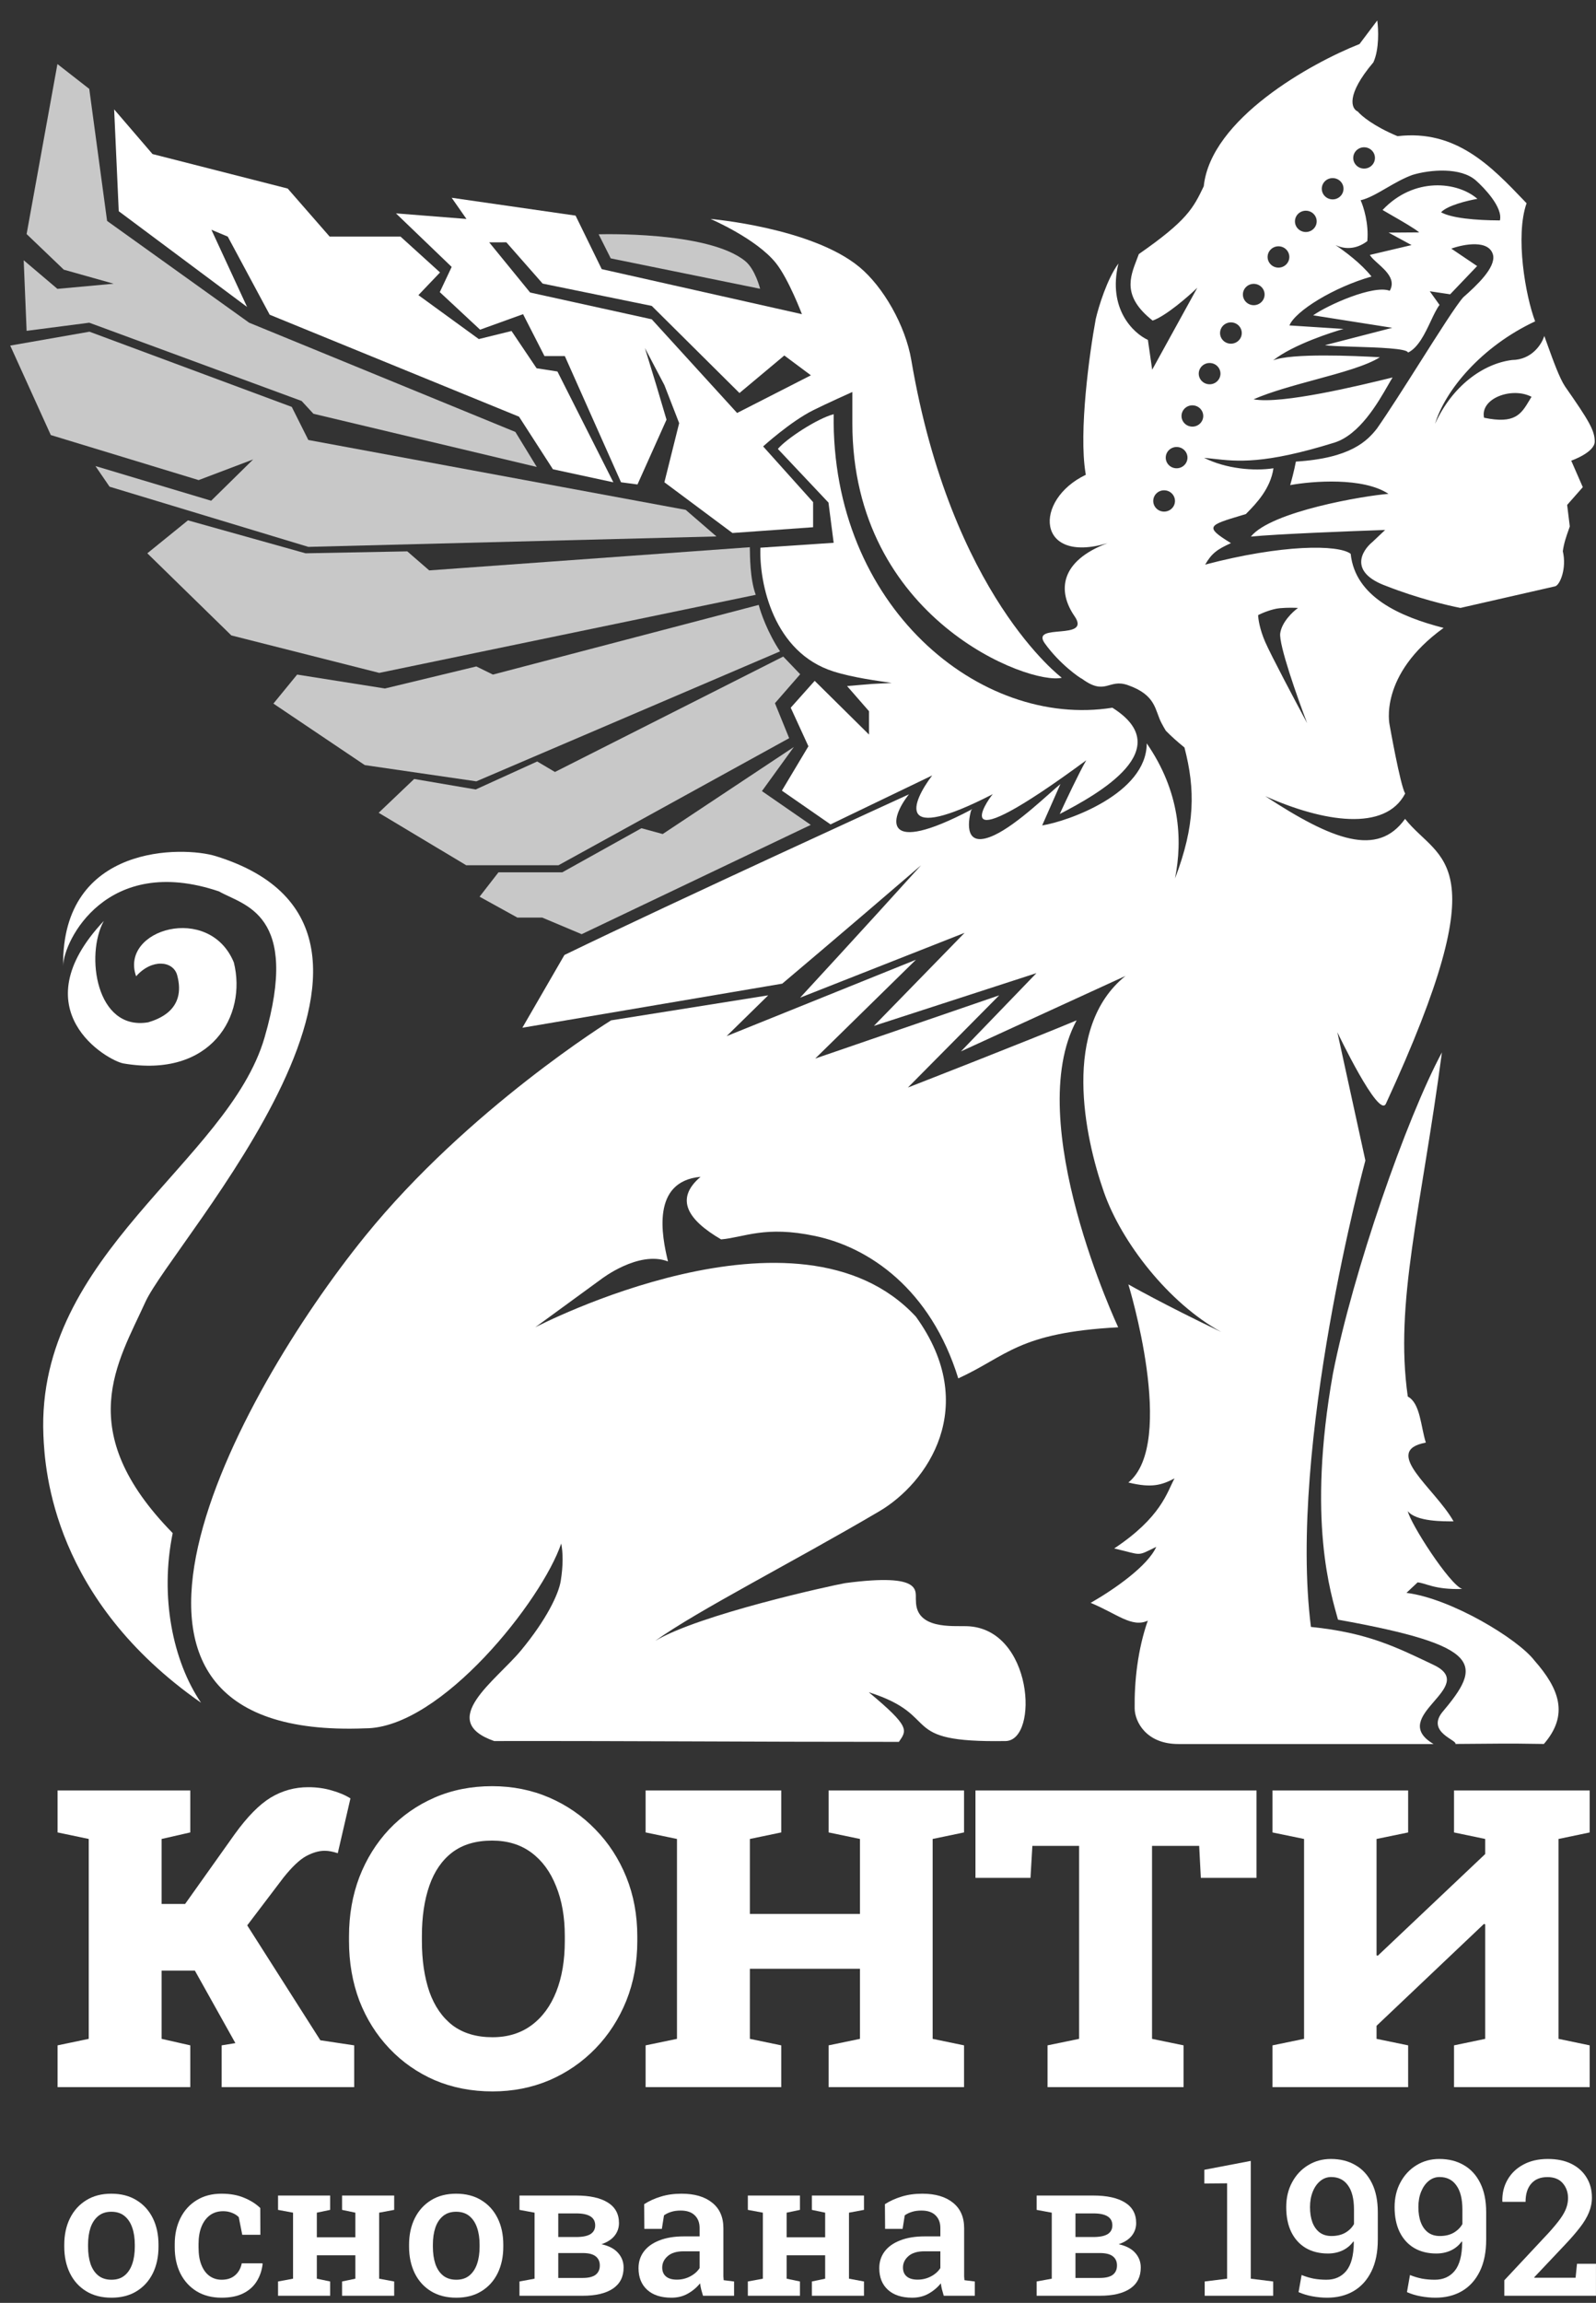
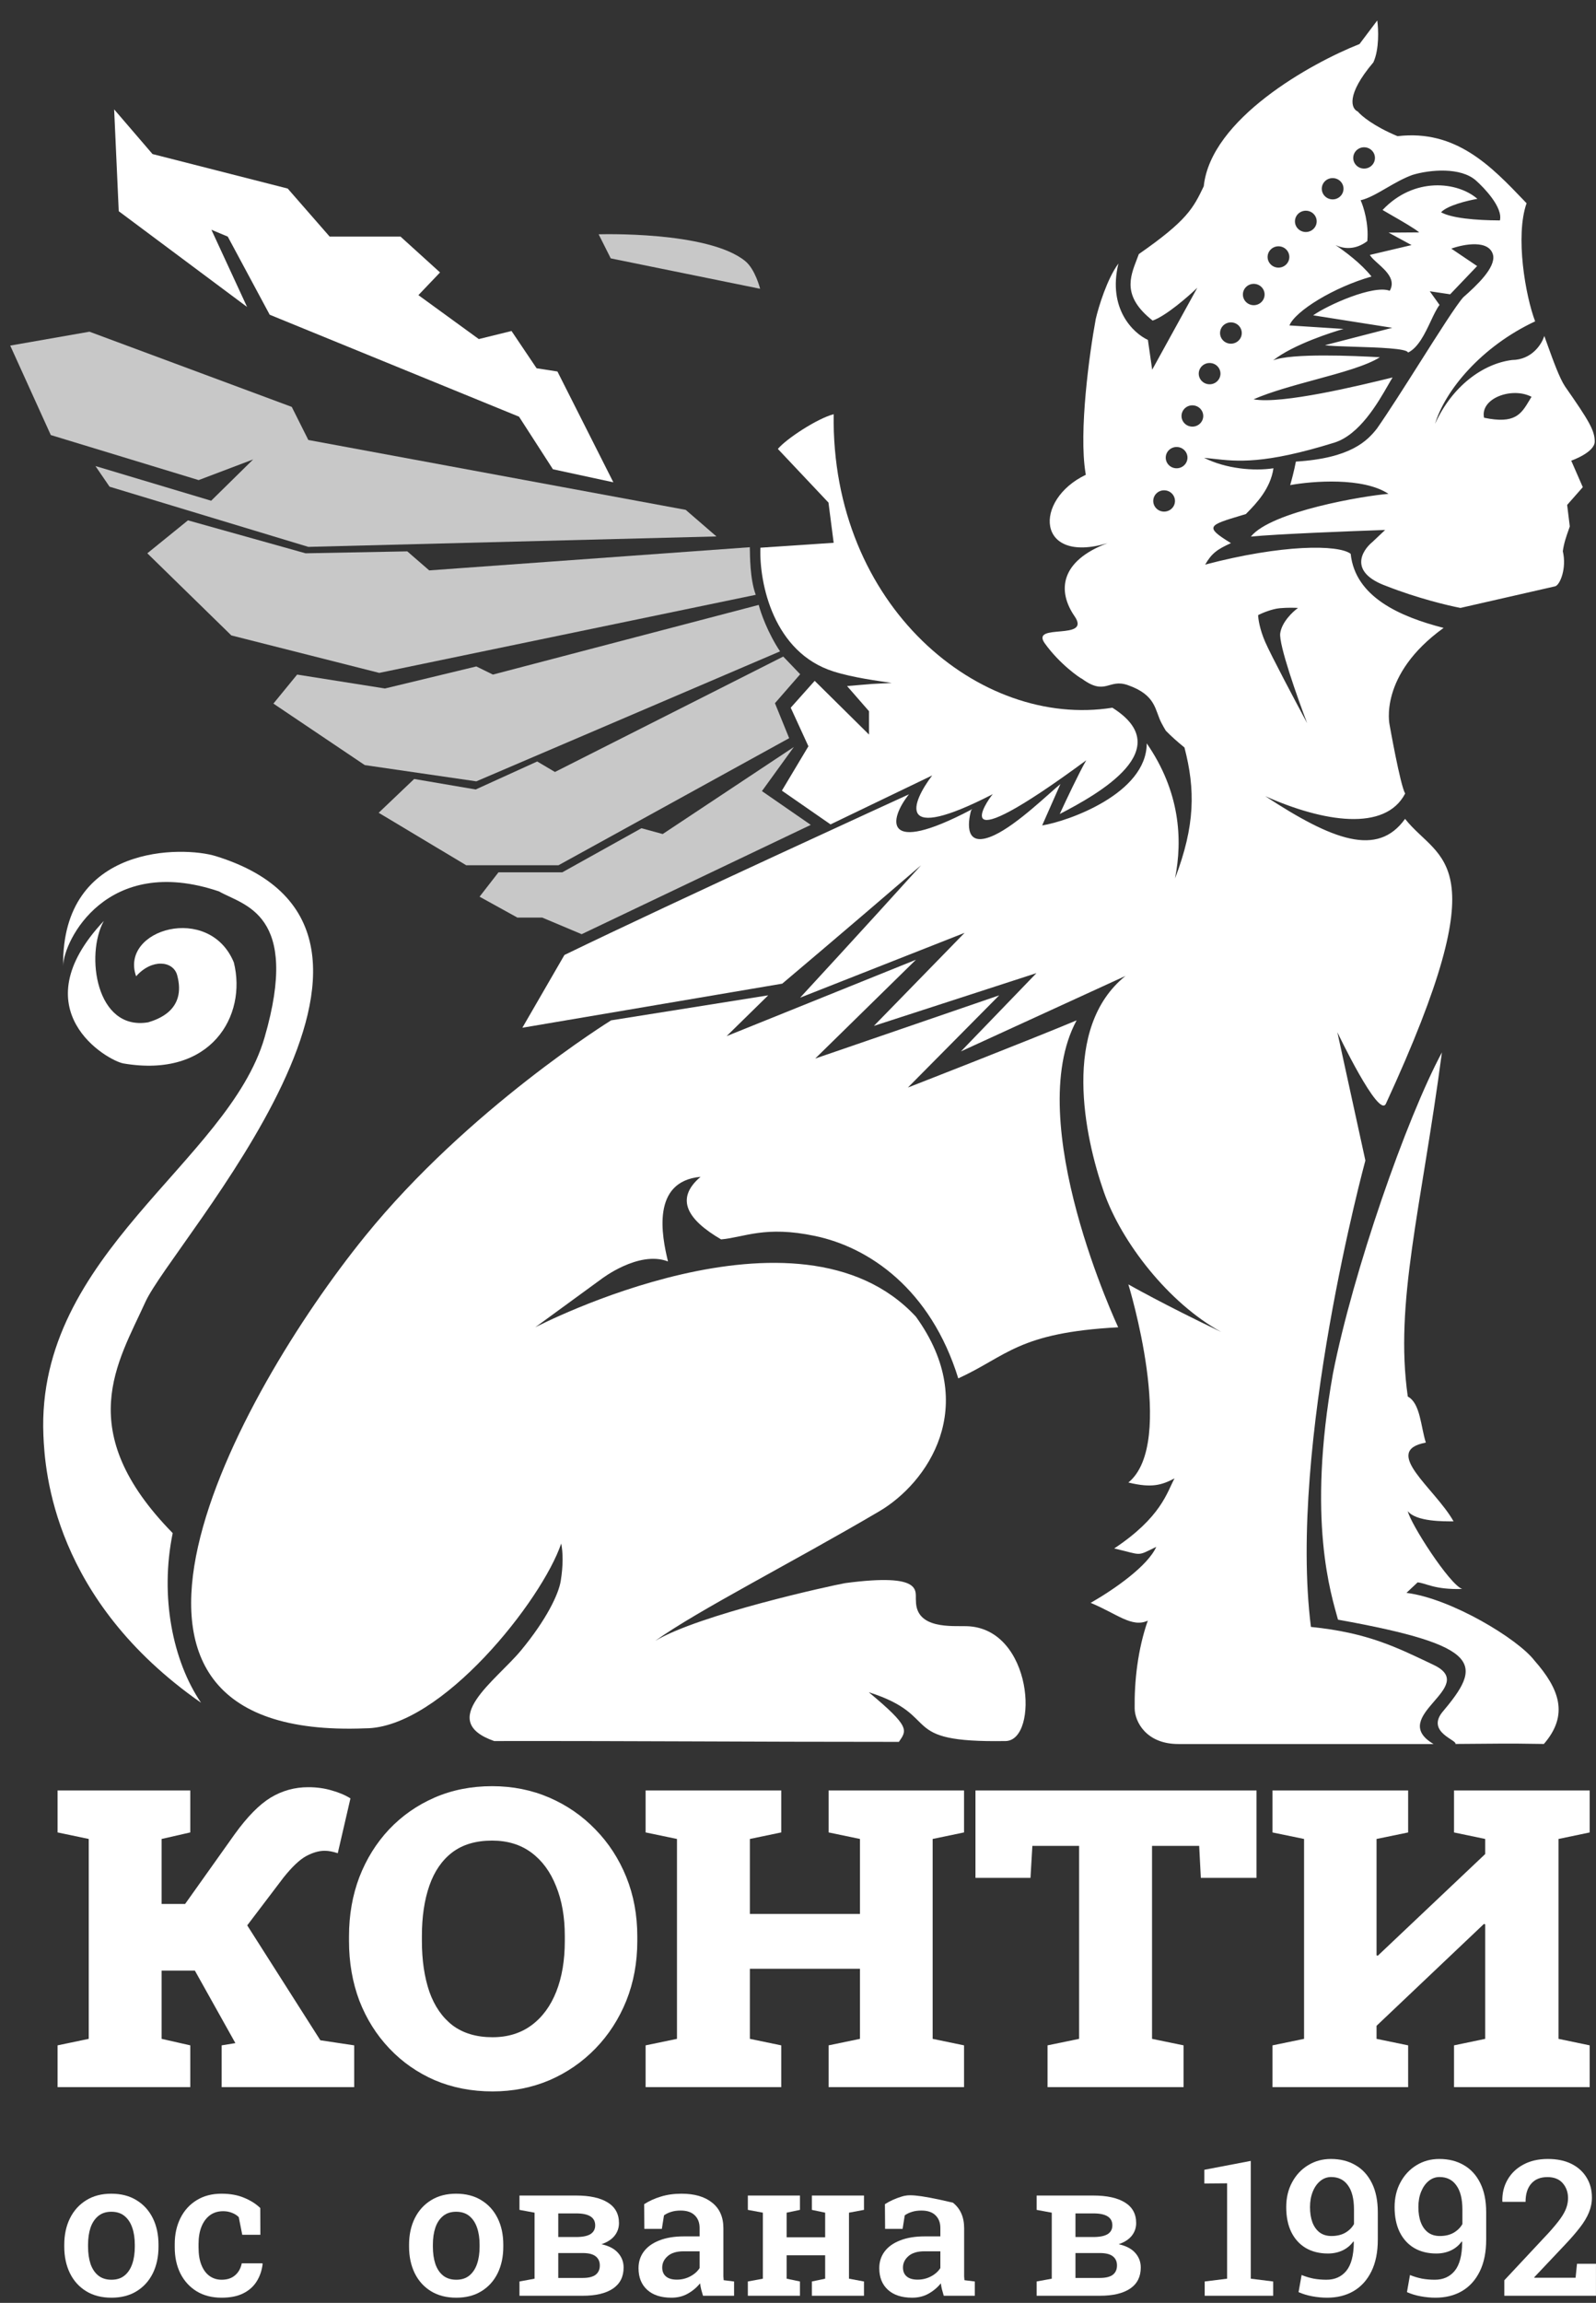
<svg xmlns="http://www.w3.org/2000/svg" width="52" height="75" viewBox="0 0 52 75" fill="none">
  <rect x="0" y="0" width="52" height="75" fill="#333333" stroke="none" />
  <g clip-path="url(#clip0_1_5247)">
    <path d="M6.2 66.614L5.266 66.402V64.179H6.349L7.662 66.528L7.669 66.541L7.222 66.614V67.975H11.54V66.614L10.437 66.448L8.055 62.706L9.239 61.146C9.519 60.797 9.765 60.564 9.977 60.449C10.193 60.334 10.392 60.277 10.572 60.277C10.644 60.277 10.714 60.283 10.782 60.297C10.85 60.31 10.924 60.33 11.005 60.356L11.418 58.571C11.251 58.465 11.048 58.379 10.809 58.312C10.575 58.242 10.319 58.206 10.044 58.206C9.602 58.206 9.194 58.319 8.819 58.545C8.449 58.77 8.059 59.166 7.649 59.733L6.031 62.009H5.266V59.892L6.2 59.679V58.312H1.876V59.679L2.891 59.892V66.402L1.876 66.614V67.975H6.2V66.614Z" fill="white" />
    <path d="M18.402 63.216C18.402 63.844 18.31 64.393 18.125 64.862C17.94 65.331 17.672 65.696 17.32 65.957C16.968 66.218 16.544 66.349 16.047 66.349C15.524 66.349 15.091 66.22 14.748 65.964C14.409 65.703 14.157 65.338 13.99 64.869C13.828 64.395 13.746 63.844 13.746 63.216V63.05C13.746 62.422 13.828 61.876 13.99 61.411C14.152 60.947 14.4 60.586 14.734 60.33C15.073 60.073 15.506 59.945 16.034 59.945C16.535 59.945 16.961 60.075 17.313 60.336C17.665 60.597 17.933 60.962 18.118 61.431C18.308 61.896 18.402 62.435 18.402 63.05V63.216ZM19.397 59.58C18.969 59.137 18.468 58.792 17.895 58.544C17.322 58.297 16.701 58.173 16.034 58.173C15.352 58.173 14.728 58.297 14.159 58.544C13.591 58.792 13.097 59.137 12.677 59.58C12.262 60.022 11.939 60.54 11.709 61.133C11.484 61.725 11.371 62.369 11.371 63.064V63.216C11.371 63.915 11.484 64.564 11.709 65.161C11.939 65.753 12.264 66.271 12.684 66.713C13.103 67.156 13.597 67.501 14.166 67.749C14.739 67.992 15.366 68.114 16.047 68.114C16.71 68.114 17.329 67.992 17.902 67.749C18.475 67.501 18.975 67.156 19.404 66.713C19.833 66.271 20.166 65.753 20.406 65.161C20.645 64.564 20.764 63.915 20.764 63.216V63.064C20.764 62.369 20.645 61.725 20.406 61.133C20.166 60.54 19.83 60.022 19.397 59.58Z" fill="white" />
    <path d="M31.41 59.679V58.312H26.997V59.679L28.019 59.892V62.334H24.432V59.892L25.454 59.679V58.312H21.035V59.679L22.057 59.892V66.402L21.035 66.614V67.975H25.454V66.614L24.432 66.402V64.119H28.019V66.402L26.997 66.614V67.975H31.41V66.614L30.387 66.402V59.892L31.41 59.679Z" fill="white" />
    <path d="M40.939 58.312H31.782V61.159H33.575L33.636 60.117H35.159V66.402L34.13 66.614V67.975H38.563V66.614L37.535 66.402V60.117H39.071L39.125 61.159H40.939V58.312Z" fill="white" />
    <path d="M51.794 59.68V58.312H50.779H48.39H47.374V59.68L48.39 59.892V60.383L44.891 63.694L44.85 63.681V59.892L45.879 59.68V58.312H44.85H42.488H41.46V59.68L42.488 59.892V66.402L41.46 66.614V67.975H45.879V66.614L44.85 66.402V65.977L48.349 62.659L48.39 62.672V66.402L47.374 66.614V67.975H51.794V66.614L50.779 66.402V59.892L51.794 59.68Z" fill="white" />
    <path d="M4.392 73.17C4.392 73.381 4.365 73.568 4.309 73.731C4.254 73.892 4.17 74.019 4.057 74.111C3.946 74.202 3.805 74.247 3.632 74.247C3.46 74.247 3.317 74.202 3.202 74.111C3.089 74.019 3.005 73.892 2.949 73.731C2.896 73.568 2.869 73.381 2.869 73.17V73.107C2.869 72.898 2.896 72.713 2.949 72.552C3.005 72.391 3.089 72.264 3.202 72.171C3.315 72.079 3.456 72.033 3.626 72.033C3.801 72.033 3.944 72.079 4.057 72.171C4.17 72.264 4.254 72.391 4.309 72.552C4.365 72.713 4.392 72.898 4.392 73.107V73.17ZM4.451 71.659C4.221 71.516 3.946 71.445 3.626 71.445C3.31 71.445 3.038 71.516 2.808 71.659C2.578 71.802 2.402 71.998 2.279 72.247C2.156 72.496 2.094 72.783 2.094 73.107V73.17C2.094 73.496 2.156 73.784 2.279 74.036C2.402 74.285 2.578 74.48 2.808 74.621C3.038 74.762 3.312 74.832 3.632 74.832C3.95 74.832 4.223 74.762 4.451 74.621C4.68 74.48 4.857 74.285 4.98 74.036C5.103 73.784 5.164 73.496 5.164 73.17V73.107C5.164 72.781 5.103 72.493 4.98 72.244C4.857 71.995 4.68 71.799 4.451 71.659Z" fill="white" />
    <path d="M7.877 73.713C7.843 73.88 7.769 74.01 7.656 74.105C7.545 74.2 7.401 74.247 7.222 74.247C7.075 74.247 6.943 74.207 6.828 74.126C6.716 74.046 6.628 73.927 6.564 73.77C6.5 73.613 6.469 73.421 6.469 73.191V73.085C6.469 72.872 6.499 72.686 6.561 72.528C6.624 72.367 6.716 72.241 6.835 72.15C6.956 72.06 7.101 72.015 7.271 72.015C7.376 72.015 7.472 72.033 7.561 72.069C7.649 72.103 7.722 72.15 7.779 72.208L7.893 72.784H8.483L8.48 71.912C8.345 71.779 8.172 71.669 7.961 71.581C7.749 71.49 7.501 71.445 7.216 71.445C6.904 71.445 6.634 71.516 6.404 71.659C6.176 71.799 6.001 71.994 5.878 72.241C5.755 72.488 5.693 72.77 5.693 73.085V73.191C5.693 73.513 5.755 73.797 5.878 74.045C6.003 74.29 6.179 74.483 6.407 74.624C6.637 74.763 6.907 74.832 7.219 74.832C7.504 74.832 7.74 74.785 7.927 74.69C8.115 74.596 8.261 74.466 8.363 74.301C8.468 74.134 8.533 73.944 8.557 73.731L8.548 73.713H7.877Z" fill="white" />
-     <path d="M11.578 71.505H11.145V71.972L11.578 72.063V72.865H10.323V72.063L10.757 71.972V71.505H9.059V71.972L9.548 72.063V74.213L9.059 74.304V74.769H10.757V74.304L10.323 74.213V73.451H11.578V74.213L11.145 74.304V74.769H12.843V74.304L12.353 74.213V72.063L12.843 71.972V71.505H12.353H11.578Z" fill="white" />
    <path d="M15.626 73.17C15.626 73.381 15.599 73.568 15.543 73.731C15.488 73.892 15.404 74.019 15.291 74.111C15.18 74.202 15.039 74.247 14.867 74.247C14.694 74.247 14.551 74.202 14.436 74.111C14.323 74.019 14.239 73.892 14.184 73.731C14.13 73.568 14.104 73.381 14.104 73.17V73.107C14.104 72.898 14.13 72.713 14.184 72.552C14.239 72.391 14.323 72.264 14.436 72.171C14.549 72.079 14.69 72.033 14.86 72.033C15.035 72.033 15.178 72.079 15.291 72.171C15.404 72.264 15.488 72.391 15.543 72.552C15.599 72.713 15.626 72.898 15.626 73.107V73.17ZM15.685 71.659C15.455 71.516 15.18 71.445 14.86 71.445C14.545 71.445 14.272 71.516 14.042 71.659C13.812 71.802 13.636 71.998 13.513 72.247C13.39 72.496 13.328 72.783 13.328 73.107V73.17C13.328 73.496 13.39 73.784 13.513 74.036C13.636 74.285 13.812 74.48 14.042 74.621C14.272 74.762 14.547 74.832 14.867 74.832C15.184 74.832 15.457 74.762 15.685 74.621C15.915 74.48 16.091 74.285 16.214 74.036C16.337 73.784 16.398 73.496 16.398 73.17V73.107C16.398 72.781 16.337 72.493 16.214 72.244C16.091 71.995 15.915 71.799 15.685 71.659Z" fill="white" />
    <path d="M19.404 74.087C19.312 74.155 19.171 74.189 18.983 74.189H18.189V73.378H18.986C19.176 73.378 19.317 73.413 19.407 73.484C19.497 73.554 19.543 73.654 19.543 73.782C19.543 73.915 19.496 74.016 19.404 74.087ZM18.189 72.087H18.776C19.187 72.087 19.392 72.217 19.392 72.476C19.392 72.601 19.341 72.695 19.241 72.76C19.143 72.822 18.991 72.854 18.786 72.856H18.189V72.087ZM19.595 73.091C19.783 73.027 19.926 72.936 20.022 72.817C20.119 72.696 20.167 72.558 20.167 72.401C20.167 72.105 20.045 71.882 19.801 71.731C19.557 71.58 19.213 71.505 18.77 71.505H17.417H16.925V71.972L17.417 72.063V74.213L16.925 74.304V74.769H18.986C19.412 74.769 19.74 74.691 19.97 74.536C20.202 74.379 20.318 74.15 20.318 73.849C20.318 73.666 20.257 73.507 20.136 73.372C20.015 73.235 19.835 73.142 19.595 73.091Z" fill="white" />
    <path d="M22.794 73.867C22.726 73.975 22.625 74.066 22.489 74.138C22.354 74.209 22.208 74.244 22.053 74.244C21.899 74.244 21.781 74.21 21.699 74.141C21.617 74.073 21.576 73.975 21.576 73.849C21.576 73.708 21.634 73.585 21.751 73.481C21.87 73.374 22.045 73.321 22.277 73.321H22.794V73.867ZM23.569 74.138C23.569 74.096 23.569 74.053 23.569 74.009V72.57C23.569 72.208 23.447 71.93 23.203 71.737C22.961 71.542 22.629 71.445 22.206 71.445C21.96 71.445 21.737 71.476 21.536 71.538C21.335 71.598 21.152 71.681 20.988 71.786L20.994 72.591H21.564L21.634 72.15C21.704 72.1 21.783 72.062 21.871 72.036C21.959 72.008 22.061 71.994 22.176 71.994C22.377 71.994 22.529 72.045 22.634 72.147C22.741 72.25 22.794 72.388 22.794 72.561V72.835H22.287C21.971 72.835 21.702 72.879 21.48 72.968C21.259 73.054 21.091 73.175 20.976 73.33C20.861 73.485 20.804 73.665 20.804 73.87C20.804 74.169 20.898 74.405 21.087 74.576C21.275 74.747 21.539 74.832 21.877 74.832C22.074 74.832 22.251 74.789 22.406 74.702C22.564 74.614 22.699 74.501 22.809 74.365C22.818 74.431 22.83 74.497 22.846 74.564C22.865 74.63 22.884 74.698 22.905 74.769H23.917V74.304L23.578 74.262C23.574 74.222 23.571 74.181 23.569 74.138Z" fill="white" />
    <path d="M26.885 71.505H26.452V71.972L26.885 72.063V72.865H25.63V72.063L26.064 71.972V71.505H24.366V71.972L24.855 72.063V74.213L24.366 74.304V74.769H26.064V74.304L25.63 74.213V73.451H26.885V74.213L26.452 74.304V74.769H28.15V74.304L27.661 74.213V72.063L28.15 71.972V71.505H27.661H26.885Z" fill="white" />
-     <path d="M30.638 73.867C30.57 73.975 30.469 74.066 30.334 74.138C30.198 74.209 30.053 74.244 29.897 74.244C29.743 74.244 29.625 74.21 29.543 74.141C29.461 74.073 29.42 73.975 29.42 73.849C29.42 73.708 29.478 73.585 29.595 73.481C29.714 73.374 29.89 73.321 30.121 73.321H30.638V73.867ZM31.413 74.138C31.413 74.096 31.413 74.053 31.413 74.009V72.57C31.413 72.208 31.291 71.93 31.047 71.737C30.805 71.542 30.473 71.445 30.051 71.445C29.805 71.445 29.581 71.476 29.38 71.538C29.179 71.598 28.997 71.681 28.832 71.786L28.838 72.591H29.408L29.478 72.15C29.548 72.1 29.627 72.062 29.715 72.036C29.804 72.008 29.905 71.994 30.02 71.994C30.221 71.994 30.374 72.045 30.478 72.147C30.585 72.25 30.638 72.388 30.638 72.561V72.835H30.131C29.815 72.835 29.546 72.879 29.325 72.968C29.103 73.054 28.935 73.175 28.82 73.33C28.705 73.485 28.648 73.665 28.648 73.87C28.648 74.169 28.742 74.405 28.931 74.576C29.119 74.747 29.383 74.832 29.721 74.832C29.918 74.832 30.095 74.789 30.251 74.702C30.409 74.614 30.543 74.501 30.654 74.365C30.662 74.431 30.674 74.497 30.691 74.564C30.709 74.63 30.729 74.698 30.749 74.769H31.761V74.304L31.423 74.262C31.419 74.222 31.415 74.181 31.413 74.138Z" fill="white" />
+     <path d="M30.638 73.867C30.57 73.975 30.469 74.066 30.334 74.138C30.198 74.209 30.053 74.244 29.897 74.244C29.743 74.244 29.625 74.21 29.543 74.141C29.461 74.073 29.42 73.975 29.42 73.849C29.42 73.708 29.478 73.585 29.595 73.481C29.714 73.374 29.89 73.321 30.121 73.321H30.638V73.867ZM31.413 74.138C31.413 74.096 31.413 74.053 31.413 74.009V72.57C31.413 72.208 31.291 71.93 31.047 71.737C29.805 71.445 29.581 71.476 29.38 71.538C29.179 71.598 28.997 71.681 28.832 71.786L28.838 72.591H29.408L29.478 72.15C29.548 72.1 29.627 72.062 29.715 72.036C29.804 72.008 29.905 71.994 30.02 71.994C30.221 71.994 30.374 72.045 30.478 72.147C30.585 72.25 30.638 72.388 30.638 72.561V72.835H30.131C29.815 72.835 29.546 72.879 29.325 72.968C29.103 73.054 28.935 73.175 28.82 73.33C28.705 73.485 28.648 73.665 28.648 73.87C28.648 74.169 28.742 74.405 28.931 74.576C29.119 74.747 29.383 74.832 29.721 74.832C29.918 74.832 30.095 74.789 30.251 74.702C30.409 74.614 30.543 74.501 30.654 74.365C30.662 74.431 30.674 74.497 30.691 74.564C30.709 74.63 30.729 74.698 30.749 74.769H31.761V74.304L31.423 74.262C31.419 74.222 31.415 74.181 31.413 74.138Z" fill="white" />
    <path d="M36.255 74.087C36.163 74.155 36.022 74.189 35.834 74.189H35.04V73.378H35.836C36.027 73.378 36.168 73.413 36.258 73.484C36.348 73.554 36.393 73.654 36.393 73.782C36.393 73.915 36.347 74.016 36.255 74.087ZM35.04 72.087H35.627C36.038 72.087 36.242 72.217 36.242 72.476C36.242 72.601 36.192 72.695 36.092 72.76C35.993 72.822 35.842 72.854 35.637 72.856H35.04V72.087ZM36.446 73.091C36.634 73.027 36.777 72.936 36.873 72.817C36.969 72.696 37.018 72.558 37.018 72.401C37.018 72.105 36.896 71.882 36.652 71.731C36.408 71.58 36.064 71.505 35.621 71.505H34.268H33.775V71.972L34.268 72.063V74.213L33.775 74.304V74.769H35.836C36.263 74.769 36.591 74.691 36.821 74.536C37.053 74.379 37.168 74.15 37.168 73.849C37.168 73.666 37.108 73.507 36.987 73.372C36.866 73.235 36.685 73.142 36.446 73.091Z" fill="white" />
    <path d="M40.752 70.377L39.239 70.666V71.113L39.981 71.107V74.213L39.251 74.304V74.769H41.482V74.304L40.752 74.213V70.377Z" fill="white" />
    <path d="M44.115 72.434C44.05 72.551 43.954 72.645 43.829 72.718C43.704 72.788 43.554 72.823 43.38 72.823C43.23 72.823 43.103 72.785 42.998 72.709C42.894 72.63 42.815 72.52 42.761 72.38C42.709 72.239 42.682 72.073 42.682 71.882C42.682 71.695 42.712 71.528 42.771 71.381C42.83 71.233 42.912 71.116 43.017 71.031C43.121 70.945 43.24 70.902 43.371 70.902C43.607 70.902 43.789 70.992 43.918 71.173C44.05 71.352 44.115 71.617 44.115 71.966V72.434ZM44.164 70.516C43.937 70.381 43.669 70.314 43.362 70.314C43.087 70.314 42.839 70.382 42.617 70.519C42.398 70.653 42.224 70.839 42.097 71.077C41.97 71.312 41.907 71.581 41.907 71.882C41.907 72.198 41.962 72.469 42.073 72.696C42.185 72.922 42.343 73.095 42.546 73.215C42.751 73.334 42.991 73.393 43.266 73.393C43.443 73.393 43.603 73.359 43.746 73.291C43.89 73.222 44.008 73.123 44.1 72.992L44.109 73.037C44.105 73.456 44.024 73.762 43.866 73.957C43.708 74.15 43.492 74.247 43.217 74.247C43.071 74.247 42.932 74.235 42.799 74.211C42.665 74.184 42.535 74.145 42.408 74.093L42.309 74.651C42.445 74.711 42.595 74.757 42.758 74.787C42.922 74.817 43.083 74.832 43.239 74.832C43.567 74.832 43.854 74.761 44.1 74.618C44.348 74.473 44.542 74.26 44.681 73.978C44.821 73.695 44.891 73.348 44.891 72.938V72.051C44.891 71.677 44.827 71.361 44.7 71.104C44.572 70.844 44.394 70.648 44.164 70.516Z" fill="white" />
    <path d="M47.647 72.434C47.581 72.551 47.485 72.645 47.36 72.718C47.235 72.788 47.086 72.823 46.911 72.823C46.762 72.823 46.634 72.785 46.53 72.709C46.425 72.63 46.346 72.52 46.293 72.38C46.239 72.239 46.213 72.073 46.213 71.882C46.213 71.695 46.242 71.528 46.302 71.381C46.362 71.233 46.444 71.116 46.548 71.031C46.653 70.945 46.771 70.902 46.902 70.902C47.138 70.902 47.321 70.992 47.449 71.173C47.581 71.352 47.647 71.617 47.647 71.966V72.434ZM47.696 70.516C47.468 70.381 47.2 70.314 46.893 70.314C46.618 70.314 46.37 70.382 46.148 70.519C45.929 70.653 45.756 70.839 45.628 71.077C45.501 71.312 45.438 71.581 45.438 71.882C45.438 72.198 45.493 72.469 45.604 72.696C45.717 72.922 45.874 73.095 46.078 73.215C46.283 73.334 46.523 73.393 46.797 73.393C46.974 73.393 47.134 73.359 47.277 73.291C47.421 73.222 47.539 73.123 47.631 72.992L47.64 73.037C47.636 73.456 47.555 73.762 47.397 73.957C47.239 74.15 47.023 74.247 46.748 74.247C46.603 74.247 46.463 74.235 46.33 74.211C46.197 74.184 46.066 74.145 45.939 74.093L45.841 74.651C45.976 74.711 46.126 74.757 46.29 74.787C46.454 74.817 46.614 74.832 46.77 74.832C47.098 74.832 47.385 74.761 47.631 74.618C47.879 74.473 48.073 74.26 48.212 73.978C48.352 73.695 48.422 73.348 48.422 72.938V72.051C48.422 71.677 48.358 71.361 48.231 71.104C48.104 70.844 47.925 70.648 47.696 70.516Z" fill="white" />
    <path d="M51.381 73.728L51.335 74.183H49.993L49.987 74.168L50.987 73.11C51.184 72.902 51.347 72.714 51.476 72.546C51.608 72.377 51.705 72.214 51.769 72.057C51.834 71.9 51.867 71.738 51.867 71.571C51.867 71.324 51.809 71.106 51.692 70.917C51.577 70.728 51.413 70.58 51.2 70.473C50.986 70.367 50.731 70.314 50.434 70.314C50.124 70.314 49.856 70.375 49.631 70.498C49.407 70.618 49.236 70.783 49.117 70.992C48.998 71.199 48.942 71.433 48.948 71.692L48.954 71.71H49.705C49.705 71.457 49.766 71.26 49.889 71.119C50.012 70.976 50.188 70.904 50.418 70.904C50.635 70.904 50.802 70.971 50.917 71.104C51.031 71.236 51.089 71.398 51.089 71.589C51.089 71.696 51.07 71.801 51.033 71.906C50.996 72.011 50.933 72.126 50.843 72.253C50.753 72.38 50.628 72.53 50.471 72.705L49.013 74.265V74.769H51.999V73.728H51.381Z" fill="white" />
    <path d="M23.495 40.365C24.256 40.299 24.921 39.908 26.561 40.255C28.309 40.623 30.319 41.974 31.222 44.892C32.816 44.162 33.17 43.402 36.433 43.228C36.433 43.228 33.285 36.537 35.078 33.231C33.546 33.874 29.581 35.419 29.581 35.419L32.556 32.416L26.561 34.475L29.843 31.257L23.674 33.745L25.03 32.416L19.911 33.231C19.911 33.231 15.264 36.104 11.899 40.255C7.694 45.441 1.577 56.703 11.899 56.289C14.37 56.289 17.665 52.111 18.285 50.269C18.344 50.567 18.352 50.975 18.27 51.485C18.201 51.92 17.805 52.748 16.978 53.748C16.157 54.741 14.21 56.041 16.101 56.703C21.114 56.697 24.084 56.73 29.287 56.73C29.547 56.351 29.67 56.246 28.306 55.113C30.765 55.897 29.167 56.762 32.764 56.703C33.859 56.685 33.663 53.024 31.497 52.962C31.029 52.948 29.843 53.07 29.843 52.138C29.806 51.84 30.135 51.216 27.539 51.559C27.079 51.64 22.78 52.582 21.347 53.441C22.738 52.445 25.809 50.891 28.647 49.221C30.213 48.301 31.952 45.806 29.843 42.884C26.015 38.744 17.439 43.228 17.439 43.228L19.585 41.662C19.585 41.662 20.807 40.714 21.764 41.083C21.561 40.251 21.214 38.474 22.826 38.327C21.972 39.051 22.411 39.733 23.495 40.365Z" fill="white" />
    <path d="M6.55 55.455C5.627 54.097 5.203 51.992 5.627 49.931C2.344 46.583 3.846 44.37 4.736 42.405C5.627 40.44 14.962 30.335 7.028 27.882C5.979 27.558 2.009 27.467 2.057 31.455C2.069 30.648 3.47 27.793 7.136 29.032C7.927 29.488 9.8 29.73 8.619 33.792C7.438 37.853 1.171 40.831 1.414 46.741C1.463 47.935 1.749 52.105 6.55 55.455Z" fill="white" />
    <path d="M4.024 34.635C6.885 35.123 8.052 33.077 7.619 31.345C6.823 29.409 3.889 30.264 4.435 31.796C4.948 31.214 5.645 31.29 5.773 31.762C6.081 32.904 5.127 33.202 4.829 33.295L4.827 33.295C3.127 33.582 2.775 31.091 3.383 29.993C0.638 32.909 3.512 34.547 4.024 34.635Z" fill="white" />
    <path d="M37.576 16.284C37.594 16.093 37.766 15.952 37.96 15.97C38.155 15.987 38.298 16.156 38.281 16.347C38.263 16.538 38.091 16.678 37.896 16.661C37.702 16.644 37.558 16.475 37.576 16.284ZM37.983 14.873C38.001 14.682 38.173 14.542 38.368 14.559C38.562 14.576 38.706 14.745 38.688 14.936C38.67 15.127 38.498 15.267 38.303 15.25C38.109 15.233 37.965 15.064 37.983 14.873ZM38.497 13.517C38.515 13.326 38.687 13.185 38.881 13.203C39.076 13.22 39.219 13.389 39.202 13.579C39.184 13.77 39.012 13.911 38.817 13.893C38.623 13.876 38.479 13.707 38.497 13.517ZM39.058 12.138C39.076 11.947 39.248 11.806 39.443 11.824C39.637 11.841 39.781 12.01 39.763 12.2C39.745 12.391 39.573 12.532 39.379 12.514C39.184 12.497 39.041 12.328 39.058 12.138ZM39.753 10.815C39.77 10.624 39.943 10.484 40.137 10.501C40.332 10.518 40.475 10.687 40.457 10.878C40.44 11.069 40.268 11.209 40.073 11.192C39.878 11.175 39.735 11.006 39.753 10.815ZM40.497 9.56C40.514 9.37 40.687 9.229 40.881 9.246C41.076 9.264 41.219 9.433 41.201 9.623C41.184 9.814 41.011 9.955 40.817 9.938C40.623 9.92 40.479 9.752 40.497 9.56ZM41.302 8.337C41.32 8.147 41.492 8.006 41.686 8.023C41.881 8.041 42.024 8.209 42.007 8.4C41.989 8.591 41.817 8.732 41.622 8.715C41.428 8.697 41.284 8.528 41.302 8.337ZM42.193 7.178C42.211 6.987 42.383 6.847 42.578 6.864C42.772 6.881 42.916 7.05 42.898 7.241C42.88 7.431 42.708 7.572 42.514 7.555C42.319 7.537 42.175 7.369 42.193 7.178ZM43.067 6.116C43.085 5.925 43.257 5.784 43.452 5.802C43.646 5.819 43.79 5.988 43.772 6.178C43.754 6.369 43.582 6.51 43.388 6.492C43.193 6.475 43.05 6.306 43.067 6.116ZM44.092 5.112C44.11 4.922 44.282 4.781 44.476 4.798C44.671 4.816 44.814 4.984 44.796 5.175C44.779 5.366 44.607 5.507 44.412 5.489C44.218 5.472 44.074 5.303 44.092 5.112ZM49.899 12.923C49.875 12.962 49.853 12.999 49.831 13.036C49.561 13.487 49.363 13.817 48.352 13.605C48.219 12.97 49.264 12.592 49.899 12.923ZM41.701 19.808C41.956 19.785 42.201 19.793 42.291 19.8C42.12 19.922 41.766 20.256 41.712 20.621C41.658 20.985 42.273 22.726 42.588 23.551C42.209 22.846 41.407 21.332 41.225 20.914C41.042 20.496 40.993 20.152 40.992 20.032C41.122 19.966 41.446 19.83 41.701 19.808ZM35.254 22.108C36.024 22.674 36.116 22.093 36.743 22.312C37.687 22.641 37.622 23.14 37.848 23.558C37.892 23.639 37.935 23.719 37.983 23.797C38.158 23.977 38.363 24.16 38.591 24.344C38.948 25.714 38.941 26.891 38.284 28.609C38.538 27.325 38.441 25.771 37.362 24.21C37.362 25.845 34.797 26.75 33.955 26.883L34.55 25.535C34.178 25.839 33.151 26.844 32.408 27.194C31.412 27.663 31.534 26.789 31.638 26.398C31.65 26.383 31.663 26.369 31.675 26.354C31.665 26.359 31.655 26.364 31.645 26.369C31.646 26.366 31.647 26.362 31.648 26.358C31.643 26.364 31.637 26.37 31.632 26.376C28.745 27.891 28.959 26.688 29.616 25.869C29.616 25.869 21.994 29.353 18.39 31.102L17.019 33.472L25.487 32.036C25.487 32.036 27.401 30.424 30.01 28.18C28.11 30.282 26.07 32.492 26.07 32.492L31.428 30.381L28.472 33.412L33.769 31.693L31.309 34.242L36.669 31.785C34.581 33.465 35.332 37.013 35.968 38.828C36.536 40.449 38.067 42.436 39.793 43.382C37.915 42.486 36.764 41.831 36.764 41.831C36.764 41.831 38.349 46.99 36.764 48.283C37.531 48.471 37.856 48.364 38.267 48.149C38.021 48.605 37.836 49.411 36.302 50.431C37.233 50.646 37.015 50.7 37.673 50.378C37.399 50.995 36.33 51.747 35.535 52.203C36.384 52.552 36.877 53.023 37.397 52.782C37.069 53.715 36.956 54.762 36.969 55.645C36.975 56.064 37.335 56.8 38.393 56.8H46.707C45.174 55.895 48.221 54.94 46.707 54.222C45.51 53.654 44.574 53.174 42.712 52.986C41.962 47.065 44.486 37.795 44.486 37.795L43.573 33.618C43.573 33.618 44.923 36.449 45.155 35.946C48.874 27.88 46.901 28.092 45.779 26.669C44.882 27.924 43.418 27.366 41.224 25.93C43.121 26.777 45.133 27.092 45.782 25.844C45.624 25.582 45.275 23.607 45.275 23.607C45.275 23.607 44.904 21.985 47.035 20.45C45.602 20.082 44.154 19.439 44.007 18.037C43.605 17.73 41.768 17.729 39.266 18.388C39.48 18.018 39.663 17.889 40.106 17.689C39.229 17.151 39.372 17.108 40.456 16.783C40.5 16.77 40.545 16.756 40.592 16.742C40.607 16.726 40.624 16.709 40.641 16.692C40.921 16.405 41.394 15.921 41.491 15.251C40.848 15.349 39.944 15.268 39.23 14.91C39.333 14.92 39.435 14.931 39.539 14.943C40.302 15.029 41.181 15.128 43.471 14.417C44.297 14.161 44.894 13.12 45.223 12.547C45.281 12.445 45.331 12.359 45.372 12.294L45.37 12.294C44.301 12.555 41.763 13.174 40.842 13.005C41.406 12.759 42.143 12.559 42.855 12.365C43.705 12.134 44.518 11.913 44.958 11.635C44.135 11.588 42.064 11.496 41.481 11.737C42.13 11.219 43.451 10.802 43.775 10.713L42.011 10.599C42.202 10.13 43.454 9.356 44.686 9.006C44.341 8.572 43.812 8.185 43.514 7.982C43.765 8.102 44.148 8.156 44.549 7.853C44.602 7.282 44.425 6.728 44.331 6.522C44.583 6.465 44.865 6.302 45.168 6.126C45.439 5.969 45.727 5.802 46.022 5.696C46.595 5.523 47.593 5.438 48.09 5.88C48.35 6.111 48.973 6.754 48.869 7.179C48.053 7.175 47.294 7.102 46.952 6.914C47.157 6.689 47.827 6.529 48.136 6.476C47.487 5.913 46.073 5.751 45.046 6.839C45.121 6.884 45.221 6.941 45.33 7.004C45.668 7.198 46.103 7.449 46.24 7.569L45.243 7.576L45.99 7.982L44.633 8.302C44.677 8.385 44.779 8.477 44.893 8.579C45.159 8.819 45.486 9.113 45.28 9.47C44.752 9.267 43.258 9.934 42.785 10.27L45.362 10.676L43.171 11.242C43.315 11.268 43.682 11.279 44.101 11.292C44.883 11.316 45.847 11.346 45.877 11.483C46.21 11.32 46.425 10.866 46.614 10.465C46.712 10.256 46.804 10.061 46.902 9.931L46.584 9.486L47.248 9.585L48.127 8.665L47.285 8.097C47.689 7.952 48.527 7.792 48.648 8.313C48.727 8.719 48.123 9.289 47.675 9.683C47.449 9.934 46.866 10.854 46.248 11.829C45.754 12.608 45.237 13.422 44.864 13.956C44.547 14.358 44.008 14.924 42.222 15.033C42.165 15.335 42.074 15.669 42.036 15.799C42.76 15.666 44.415 15.537 45.239 16.084C44.449 16.145 41.417 16.653 40.755 17.476C41.556 17.395 44.005 17.298 45.13 17.26L44.715 17.652C44.357 17.946 43.948 18.644 45.172 19.087C46.18 19.484 47.2 19.727 47.584 19.799L50.666 19.096C50.823 19.061 51.052 18.515 50.919 17.953C50.952 17.694 51.04 17.448 51.1 17.279C51.119 17.226 51.135 17.181 51.146 17.145L51.06 16.445L51.57 15.866L51.193 15.003C51.193 15.003 51.962 14.738 51.959 14.376C51.955 14.015 51.771 13.702 50.99 12.584C50.81 12.312 50.609 11.755 50.424 11.243V11.242C50.387 11.139 50.351 11.038 50.315 10.941C50.237 11.199 49.918 11.718 49.264 11.725C48.321 11.843 47.313 12.573 46.756 13.804C47.083 12.716 48.262 11.287 50.017 10.466C49.702 9.638 49.362 7.689 49.738 6.619C49.714 6.595 49.691 6.571 49.667 6.546L49.666 6.544L49.665 6.543C48.585 5.413 47.437 4.211 45.534 4.435C44.756 4.112 44.346 3.765 44.239 3.632C44.03 3.544 43.84 3.101 44.747 2.03C44.942 1.603 44.912 0.943 44.873 0.667L44.295 1.434C42.699 2.065 39.449 3.876 39.22 6.066C38.876 6.786 38.673 7.184 37.105 8.275C37.084 8.331 37.063 8.387 37.041 8.444C36.809 9.043 36.568 9.663 37.555 10.441C37.99 10.288 38.706 9.665 39.01 9.372L37.54 12.041L37.4 11.07C36.931 10.856 36.082 10.059 36.44 8.582C36.068 9.088 35.792 9.998 35.701 10.389C35.496 11.5 35.143 14.06 35.369 15.412C35.371 15.427 35.374 15.444 35.377 15.463C33.66 16.284 33.764 18.388 36.085 17.689C34.526 18.277 34.449 19.255 35.011 20.07C35.574 20.885 33.556 20.274 34.041 20.953C34.526 21.632 35.199 22.093 35.254 22.108Z" fill="white" />
    <path d="M47.418 56.798C49.116 56.789 48.856 56.776 50.302 56.798C51.12 55.853 50.812 55.009 49.992 54.078C49.456 53.378 47.276 52.057 45.824 51.877L46.188 51.535C46.471 51.562 46.736 51.777 47.639 51.75C47.224 51.6 45.95 49.618 45.868 49.215C46.141 49.564 47.058 49.548 47.359 49.548C46.757 48.474 44.99 47.256 46.456 46.983C46.291 46.473 46.279 45.699 45.868 45.484C45.43 42.423 46.305 39.38 46.98 34.275C45.824 36.423 44.086 41.406 43.429 44.735C42.575 49.532 43.373 51.934 43.594 52.75C48.386 53.61 48.294 54.22 46.98 55.778C46.487 56.422 47.492 56.677 47.418 56.798Z" fill="white" />
    <path d="M27.162 21.87C27.806 22.073 28.603 22.174 29.053 22.242L28.395 22.276L27.599 22.344L28.314 23.163V23.924L26.544 22.174L25.763 23.049L26.339 24.305L25.475 25.75L27.06 26.849L30.372 25.255C29.699 26.143 29.154 27.507 32.347 25.864C32.141 26.092 30.742 28.184 35.392 24.761C35.161 25.157 34.72 26.092 34.528 26.511C35.803 25.851 38.386 24.396 36.242 23.049C31.928 23.737 27.076 19.742 27.162 13.49C26.626 13.63 25.618 14.291 25.344 14.621L26.993 16.369L27.162 17.678L24.775 17.838C24.734 19.005 25.205 21.256 27.162 21.87Z" fill="white" />
-     <path d="M16.498 7.892L17.68 9.236L21.235 9.963L24.093 12.8L25.554 11.578L26.42 12.223L24.016 13.45L21.235 10.399L17.272 9.527L15.939 7.893L16.498 7.892ZM14.716 8.693L14.329 9.514L15.642 10.737L17.042 10.232L17.74 11.597H18.403L20.234 15.707L20.77 15.778L21.716 13.668L21.382 12.542L21.012 11.334L21.647 12.542L22.128 13.781L21.647 15.707L23.864 17.359L26.492 17.171V16.353L24.864 14.539C24.864 14.539 25.755 13.73 26.492 13.362C26.916 13.149 27.771 12.766 27.771 12.766V13.781C27.771 20.171 33.558 22.327 34.595 22.073C34.595 22.073 30.993 19.39 29.691 11.725C29.5 10.6 28.776 9.336 27.996 8.693C26.441 7.412 23.151 7.131 23.151 7.131C23.151 7.131 24.645 7.771 25.282 8.57C25.694 9.087 26.128 10.232 26.128 10.232L19.605 8.765L18.753 7.022L14.716 6.441L15.198 7.131L12.901 6.949L14.716 8.693Z" fill="white" />
    <path d="M8.05 9.997L6.888 7.483L7.421 7.706L8.787 10.25L16.911 13.571L18.015 15.283L19.984 15.708L18.162 12.099L17.483 11.994L16.666 10.78L15.6 11.043L13.632 9.612L14.337 8.873L13.05 7.706H10.741L9.374 6.141L4.969 5.017L3.719 3.562L3.869 6.879L8.05 9.997Z" fill="white" />
    <path d="M24.766 9.405C24.766 9.405 24.608 8.768 24.278 8.501C23.062 7.514 19.505 7.631 19.505 7.631L19.899 8.415L24.766 9.405Z" fill="white" fill-opacity="0.73" />
    <path d="M25.712 24.041L25.249 22.902L26.071 21.959L25.519 21.383L18.081 25.142L17.503 24.8L15.498 25.712L13.494 25.37L12.338 26.471L15.19 28.18H18.196L25.712 24.041Z" fill="white" fill-opacity="0.73" />
    <path d="M24.825 25.765L25.865 24.328L21.592 27.163L20.899 26.974L18.32 28.41H16.241L15.625 29.204L16.857 29.884H17.666L18.951 30.425L26.416 26.865L24.825 25.765Z" fill="white" fill-opacity="0.73" />
    <path d="M25.415 21.214C25.013 20.609 24.784 19.953 24.72 19.701L16.06 21.97L15.519 21.705L12.542 22.423L9.681 21.97L8.908 22.915L11.885 24.918L15.519 25.447L25.415 21.214Z" fill="white" fill-opacity="0.73" />
    <path d="M24.623 19.372C24.43 18.842 24.437 18.103 24.43 17.822L13.985 18.577L13.27 17.957L9.956 18.02L6.124 16.947L4.8 18.02L7.538 20.695L12.357 21.915L24.623 19.372Z" fill="white" fill-opacity="0.73" />
    <path d="M23.343 17.471L22.341 16.605L10.046 14.33L9.506 13.252L2.915 10.803L0.333 11.255L1.655 14.169L6.472 15.636L8.248 14.963L6.88 16.308L3.11 15.179L3.57 15.851L10.046 17.811L23.343 17.471Z" fill="white" fill-opacity="0.73" />
-     <path d="M0.772 8.476L0.867 10.775L2.908 10.51L9.827 13.059L10.212 13.476L17.489 15.208L16.792 14.068L8.117 10.51L3.489 7.195L2.908 2.895L1.871 2.086L0.867 7.623L2.079 8.783L3.703 9.24L1.871 9.408L0.772 8.476Z" fill="white" fill-opacity="0.73" />
  </g>
  <defs>
    <clipPath id="clip0_1_5247">
      <rect width="51.667" height="74.167" fill="white" transform="translate(0.333 0.666)" />
    </clipPath>
  </defs>
</svg>